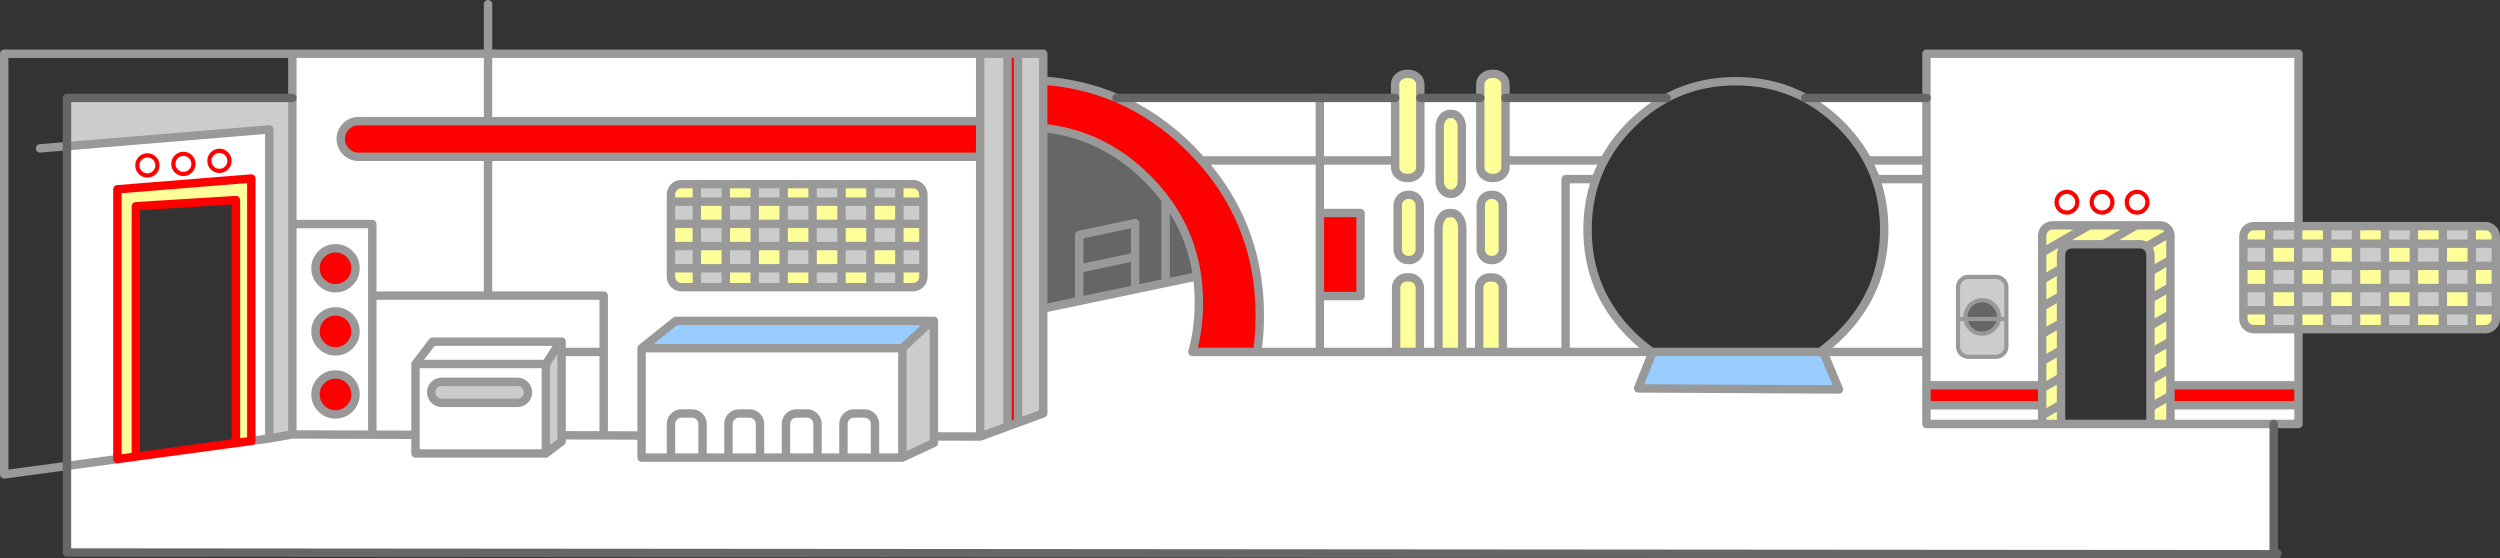
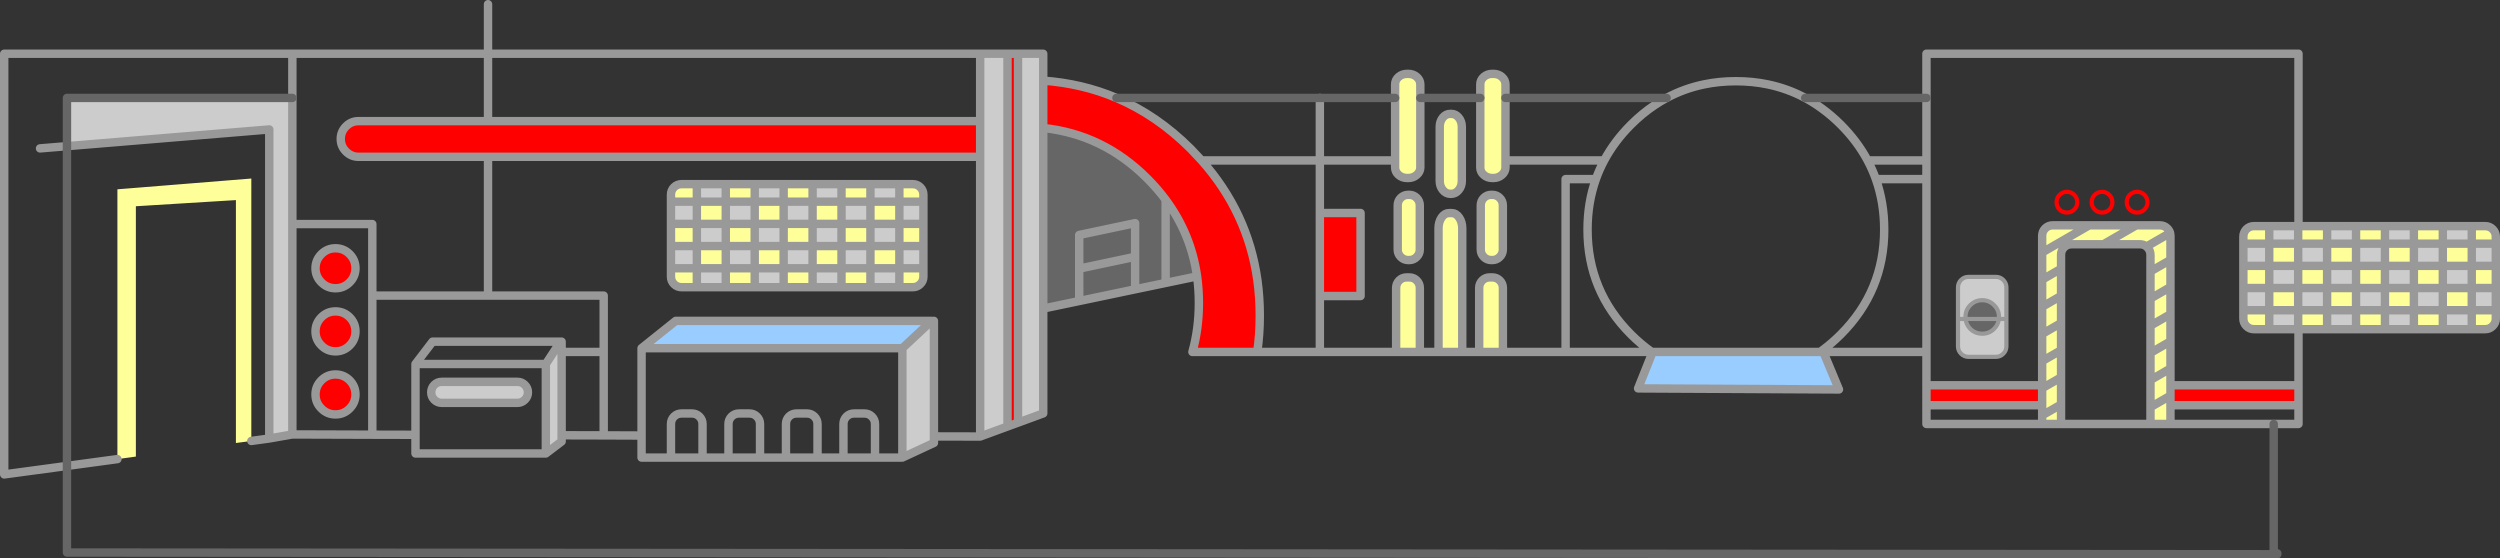
<svg xmlns="http://www.w3.org/2000/svg" height="530.85px" width="2376.4px">
  <rect width="100%" height="100%" fill="#333333" stroke="none" />
  <g transform="matrix(1.0, 0.0, 0.0, 1.0, 1485.2, 239.0)">
-     <path d="M99.0 -145.9 Q93.3 -142.85 87.85 -139.2 75.9 -131.25 65.15 -120.5 49.4 -104.75 39.65 -86.5 L-54.15 -86.5 39.65 -86.5 Q35.05 -77.9 31.8 -68.75 23.85 -46.4 23.85 -20.8 23.85 37.6 65.15 78.9 74.55 88.3 84.85 95.55 L85.75 95.55 71.9 130.2 262.85 131.2 248.0 95.55 346.0 95.55 346.0 127.2 346.0 95.55 248.0 95.55 244.9 95.55 246.85 94.15 247.25 93.85 Q256.25 87.2 264.55 78.9 305.85 37.6 305.85 -20.8 305.85 -46.4 297.9 -68.75 294.65 -77.9 290.05 -86.5 280.3 -104.75 264.55 -120.5 256.05 -129.0 246.85 -135.7 239.05 -141.45 230.75 -145.9 L346.0 -145.9 346.0 -187.95 699.65 -187.95 699.65 127.2 577.95 127.2 577.95 111.25 577.95 85.45 577.95 59.65 577.95 33.85 577.95 8.05 577.95 -14.8 577.6 -17.55 Q576.9 -20.0 575.0 -21.9 L567.95 -24.8 545.4 -24.8 500.7 -24.8 466.0 -24.8 458.9 -21.9 Q456.0 -18.95 456.0 -14.8 L456.0 1.0 456.0 26.85 456.0 52.65 456.0 78.45 456.0 104.25 456.0 127.2 346.0 127.2 346.0 146.2 346.0 164.0 456.0 164.0 346.0 164.0 346.0 146.2 456.0 146.2 456.0 155.85 456.0 164.0 473.95 164.0 558.95 164.0 577.95 164.0 577.95 146.2 699.65 146.2 699.65 164.0 676.1 164.0 676.1 285.1 677.8 286.0 679.5 286.95 681.2 287.85 679.5 287.85 -1421.55 286.2 -1421.55 203.9 -1373.6 197.4 -1421.55 203.9 -1421.55 -100.05 -1229.25 -115.95 -1229.25 177.8 -1207.3 173.95 -1131.3 174.2 -1090.25 174.3 -1090.25 192.05 -966.35 192.05 -1090.25 192.05 -1090.25 174.3 -1131.3 174.2 -1207.3 173.95 -1207.3 -26.0 -1207.3 -145.9 -1207.3 -187.9 -1021.3 -187.9 -553.5 -187.9 -553.5 -123.85 -1021.3 -123.85 -1021.3 -187.9 -1021.3 -123.85 -1144.35 -123.85 -1156.3 -118.9 Q-1151.35 -123.9 -1144.35 -123.85 -1151.35 -123.9 -1156.3 -118.9 -1161.3 -113.9 -1161.3 -106.9 -1161.3 -99.95 -1156.3 -94.95 -1151.35 -89.95 -1144.35 -89.95 L-1021.3 -89.95 -866.85 -89.95 -677.25 -89.95 -606.7 -89.95 -589.25 -89.95 -553.5 -89.95 -553.5 175.95 -527.5 166.4 -517.5 162.75 -493.55 153.95 -493.55 54.3 -459.35 47.15 -406.2 36.0 -377.2 29.95 -347.3 23.7 Q-345.6 36.0 -345.6 49.0 -345.6 73.55 -351.75 95.55 L-290.1 95.55 Q-287.7 78.75 -287.7 60.95 -287.7 43.55 -290.0 27.1 -299.0 -36.95 -343.0 -86.5 L-353.3 -97.45 Q-385.4 -129.5 -423.95 -145.9 L-230.6 -145.9 -159.05 -145.9 -159.05 -86.5 -159.05 -79.8 Q-159.05 -75.65 -155.75 -72.75 -152.4 -69.8 -147.65 -69.8 L-146.55 -69.8 Q-141.8 -69.8 -138.5 -72.75 -135.15 -75.65 -135.1 -79.8 L-135.1 -145.9 -78.1 -145.9 -78.1 -79.8 Q-78.1 -75.65 -74.8 -72.75 -71.45 -69.8 -66.7 -69.8 L-65.6 -69.8 Q-60.85 -69.8 -57.55 -72.75 -54.2 -75.65 -54.15 -79.8 L-54.15 -86.5 -54.15 -145.9 99.0 -145.9 M84.85 95.55 L3.0 95.55 3.0 -68.75 31.8 -68.75 3.0 -68.75 3.0 95.55 84.85 95.55 M290.05 -86.5 L346.0 -86.5 346.0 -68.75 297.9 -68.75 346.0 -68.75 346.0 -86.5 290.05 -86.5 M466.0 -24.8 Q461.85 -24.8 458.9 -21.9 461.85 -24.8 466.0 -24.8 M346.0 -145.9 L346.0 -86.5 346.0 -145.9 M567.95 -24.8 Q572.1 -24.8 575.0 -21.9 572.1 -24.8 567.95 -24.8 M247.25 93.85 L248.0 95.55 247.25 93.85 M677.8 286.0 L677.8 286.95 677.8 286.0 M676.1 285.1 L676.1 286.0 676.1 285.1 M679.5 286.95 L679.5 287.85 679.5 286.95 M346.0 -68.75 L346.0 95.55 346.0 -68.75 M577.95 164.0 L676.1 164.0 577.95 164.0 M-617.45 -63.95 Q-613.3 -63.95 -610.4 -61.05 -613.3 -63.95 -617.45 -63.95 L-630.3 -63.95 -657.8 -63.95 -685.3 -63.95 -712.8 -63.95 -740.3 -63.95 -767.8 -63.95 -795.3 -63.95 -822.8 -63.95 -837.4 -63.95 Q-841.55 -63.95 -844.5 -61.05 -841.55 -63.95 -837.4 -63.95 L-844.5 -61.05 Q-847.4 -58.1 -847.4 -53.95 L-847.4 -47.3 -847.4 -26.2 -847.4 -5.1 -847.4 16.0 -847.4 24.0 Q-847.4 28.15 -844.5 31.05 -841.55 34.0 -837.4 34.0 -841.55 34.0 -844.5 31.05 L-837.4 34.0 -822.8 34.0 -795.3 34.0 -767.8 34.0 -740.3 34.0 -712.8 34.0 -685.3 34.0 -657.8 34.0 -630.3 34.0 -617.45 34.0 Q-613.3 34.0 -610.4 31.05 -613.3 34.0 -617.45 34.0 L-610.4 31.05 Q-607.45 28.15 -607.45 24.0 L-607.45 16.0 -607.45 -5.1 -607.45 -26.2 -607.45 -47.3 -607.45 -53.95 Q-607.45 -58.1 -610.4 -61.05 L-617.45 -63.95 M-230.6 42.4 L-191.9 42.4 -191.9 -36.55 -230.6 -36.55 -230.6 -86.5 -159.05 -86.5 -230.6 -86.5 -230.6 -36.55 -230.6 42.4 -230.6 95.55 -158.1 95.55 -230.6 95.55 -230.6 42.4 M-135.55 95.55 L-135.55 34.7 Q-135.55 30.55 -138.5 27.6 -141.4 24.7 -145.55 24.7 L-148.1 24.7 Q-152.25 24.7 -155.2 27.6 -158.1 30.55 -158.1 34.7 L-158.1 95.55 -135.55 95.55 -117.8 95.55 -135.55 95.55 M-95.25 95.55 L-95.25 -21.9 Q-95.25 -27.95 -98.2 -32.25 -101.1 -36.5 -105.25 -36.45 L-107.8 -36.45 Q-111.95 -36.5 -114.9 -32.25 -117.8 -27.95 -117.8 -21.9 L-117.8 95.55 -95.25 95.55 -79.15 95.55 -95.25 95.55 M-56.6 95.55 L-56.6 34.7 Q-56.6 30.55 -59.55 27.6 -62.45 24.7 -66.6 24.7 L-69.15 24.7 Q-73.3 24.7 -76.25 27.6 -79.15 30.55 -79.15 34.7 L-79.15 95.55 -56.6 95.55 3.0 95.55 -56.6 95.55 M-343.0 -86.5 L-230.6 -86.5 -230.6 -145.9 -230.6 -86.5 -343.0 -86.5 M-116.65 -118.5 L-116.65 -67.0 Q-116.65 -61.95 -113.75 -58.4 -110.8 -54.8 -106.65 -54.75 L-105.65 -54.75 Q-101.5 -54.8 -98.6 -58.4 -95.65 -61.95 -95.65 -67.0 L-95.65 -118.5 Q-95.65 -123.6 -98.6 -127.2 -101.5 -130.8 -105.65 -130.75 L-106.65 -130.75 Q-110.8 -130.8 -113.75 -127.2 -116.65 -123.6 -116.65 -118.5 M-153.7 -50.9 Q-156.6 -47.95 -156.6 -43.8 L-156.6 -1.8 Q-156.6 2.35 -153.7 5.25 -150.75 8.2 -146.6 8.2 L-145.6 8.2 Q-141.45 8.2 -138.55 5.25 -135.6 2.35 -135.6 -1.8 L-135.6 -43.8 Q-135.6 -47.95 -138.55 -50.9 -141.45 -53.8 -145.6 -53.8 L-146.6 -53.8 Q-150.75 -53.8 -153.7 -50.9 M-74.75 -50.9 Q-77.65 -47.95 -77.65 -43.8 L-77.65 -1.8 Q-77.65 2.35 -74.75 5.25 -71.8 8.2 -67.65 8.2 L-66.65 8.2 Q-62.5 8.2 -59.6 5.25 -56.65 2.35 -56.65 -1.8 L-56.65 -43.8 Q-56.65 -47.95 -59.6 -50.9 -62.5 -53.8 -66.65 -53.8 L-67.65 -53.8 Q-71.8 -53.8 -74.75 -50.9 M-1021.3 -89.95 L-1021.3 42.0 -1131.3 42.0 -1131.3 -26.0 -1207.3 -26.0 -1131.3 -26.0 -1131.3 42.0 -1021.3 42.0 -1021.3 -89.95 M-683.45 195.95 L-683.45 164.05 Q-683.45 159.9 -680.55 156.95 -677.6 154.05 -673.45 154.05 L-663.45 154.05 Q-659.3 154.05 -656.4 156.95 -653.45 159.9 -653.45 164.05 L-653.45 195.95 -627.45 195.95 -653.45 195.95 -683.45 195.95 -708.1 195.95 -738.1 195.95 -762.75 195.95 -738.1 195.95 -708.1 195.95 -683.45 195.95 -653.45 195.95 -653.45 164.05 Q-653.45 159.9 -656.4 156.95 -659.3 154.05 -663.45 154.05 L-673.45 154.05 Q-677.6 154.05 -680.55 156.95 -683.45 159.9 -683.45 164.05 L-683.45 195.95 M-738.1 195.95 L-738.1 164.05 Q-738.1 159.9 -735.2 156.95 -732.25 154.05 -728.1 154.05 L-718.1 154.05 Q-713.95 154.05 -711.05 156.95 -708.1 159.9 -708.1 164.05 L-708.1 195.95 -708.1 164.05 Q-708.1 159.9 -711.05 156.95 -713.95 154.05 -718.1 154.05 L-728.1 154.05 Q-732.25 154.05 -735.2 156.95 -738.1 159.9 -738.1 164.05 L-738.1 195.95 M-782.75 154.05 L-772.75 154.05 Q-768.6 154.05 -765.7 156.95 -762.75 159.9 -762.75 164.05 L-762.75 195.95 -792.75 195.95 -792.75 164.05 Q-792.75 159.9 -789.85 156.95 -786.9 154.05 -782.75 154.05 -786.9 154.05 -789.85 156.95 -792.75 159.9 -792.75 164.05 L-792.75 195.95 -762.75 195.95 -762.75 164.05 Q-762.75 159.9 -765.7 156.95 -768.6 154.05 -772.75 154.05 L-782.75 154.05 M-599.6 66.0 L-842.85 66.0 -875.35 92.0 -875.35 175.0 -875.35 195.95 -847.4 195.95 -817.4 195.95 -792.75 195.95 -817.4 195.95 -847.4 195.95 -875.35 195.95 -875.35 175.0 -911.35 174.85 -951.35 174.75 -951.35 95.55 -951.35 85.75 -952.45 85.75 -966.35 107.0 -966.35 192.05 -951.35 180.65 -951.35 174.75 -911.35 174.85 -875.35 175.0 -875.35 92.0 -627.45 92.0 -627.45 195.95 -597.45 182.0 -597.45 175.85 -597.45 66.0 -599.6 66.0 M-553.5 175.95 L-597.45 175.85 -553.5 175.95 M-1021.3 42.0 L-911.35 42.0 -911.35 95.55 -951.35 95.55 -911.35 95.55 -911.35 42.0 -1021.3 42.0 M-911.35 174.85 L-911.35 95.55 -911.35 174.85 M-847.4 195.95 L-847.4 164.05 Q-847.4 159.9 -844.5 156.95 -841.55 154.05 -837.4 154.05 L-827.4 154.05 Q-823.25 154.05 -820.35 156.95 -817.4 159.9 -817.4 164.05 L-817.4 195.95 -817.4 164.05 Q-817.4 159.9 -820.35 156.95 -823.25 154.05 -827.4 154.05 L-837.4 154.05 Q-841.55 154.05 -844.5 156.95 -847.4 159.9 -847.4 164.05 L-847.4 195.95 M-1075.3 133.95 Q-1075.3 138.1 -1072.4 141.0 -1069.45 143.95 -1065.3 143.95 L-993.35 143.95 Q-989.2 143.95 -986.3 141.0 -983.35 138.1 -983.35 133.95 -983.35 129.8 -986.3 126.85 -989.2 123.95 -993.35 123.95 L-1065.3 123.95 Q-1069.45 123.95 -1072.4 126.85 -1075.3 129.8 -1075.3 133.95 M-1246.3 180.15 L-1229.25 177.8 -1246.3 180.15 -1246.3 -69.3 -1373.6 -59.05 -1373.6 197.4 -1356.05 195.0 -1260.95 182.1 -1246.3 180.15 M-1131.3 174.2 L-1131.3 42.0 -1131.3 174.2 M-952.45 85.75 L-1074.0 85.75 -1090.25 107.0 -1090.25 174.3 -1090.25 107.0 -1074.0 85.75 -952.45 85.75 M-1147.3 135.95 Q-1147.3 128.1 -1152.85 122.5 -1158.45 116.95 -1166.3 116.95 -1174.15 116.95 -1179.7 122.5 -1185.3 128.1 -1185.3 135.95 -1185.3 143.8 -1179.7 149.35 -1174.15 154.95 -1166.3 154.95 -1158.45 154.95 -1152.85 149.35 -1147.3 143.8 -1147.3 135.95 M-1179.7 62.55 Q-1185.3 68.15 -1185.3 76.0 -1185.3 83.85 -1179.7 89.4 -1174.15 95.0 -1166.3 95.0 -1158.45 95.0 -1152.85 89.4 -1147.3 83.85 -1147.3 76.0 -1147.3 68.15 -1152.85 62.55 -1158.45 57.0 -1166.3 57.0 -1174.15 57.0 -1179.7 62.55 M-1166.3 35.0 Q-1158.45 35.0 -1152.85 29.4 -1147.3 23.85 -1147.3 16.0 -1147.3 8.15 -1152.85 2.55 -1158.45 -3.0 -1166.3 -3.0 -1174.15 -3.0 -1179.7 2.55 -1185.3 8.15 -1185.3 16.0 -1185.3 23.85 -1179.7 29.4 -1174.15 35.0 -1166.3 35.0 M-966.35 107.0 L-1090.25 107.0 -966.35 107.0 M-290.1 95.55 L-230.6 95.55 -290.1 95.55" fill="#ffffff" fill-rule="evenodd" stroke="none" />
    <path d="M85.75 95.55 L244.9 95.55 248.0 95.55 262.85 131.2 71.9 130.2 85.75 95.55 M-875.35 92.0 L-842.85 66.0 -599.6 66.0 -627.45 92.0 -875.35 92.0" fill="#99ccff" fill-rule="evenodd" stroke="none" />
    <path d="M-517.5 -187.9 L-493.55 -187.9 -493.55 -162.35 -493.55 -117.35 -493.55 54.3 -493.55 153.95 -517.5 162.75 -517.5 -187.9 M-553.5 -187.9 L-527.5 -187.9 -527.5 166.4 -553.5 175.95 -553.5 -89.95 -553.5 -123.85 -553.5 -187.9 M-607.45 -47.3 L-607.45 -26.2 -630.3 -26.2 -630.3 -5.1 -607.45 -5.1 -607.45 16.0 -630.3 16.0 -630.3 -5.1 -657.8 -5.1 -657.8 -26.2 -630.3 -26.2 -630.3 -47.3 -607.45 -47.3 M-630.3 34.0 L-657.8 34.0 -657.8 16.0 -685.3 16.0 -685.3 -5.1 -712.8 -5.1 -712.8 -26.2 -685.3 -26.2 -685.3 -5.1 -657.8 -5.1 -657.8 16.0 -630.3 16.0 -630.3 34.0 M-685.3 34.0 L-712.8 34.0 -712.8 16.0 -685.3 16.0 -685.3 34.0 M-740.3 34.0 L-767.8 34.0 -767.8 16.0 -740.3 16.0 -740.3 34.0 M-795.3 34.0 L-822.8 34.0 -822.8 16.0 -847.4 16.0 -847.4 -5.1 -822.8 -5.1 -822.8 -26.2 -847.4 -26.2 -847.4 -47.3 -822.8 -47.3 -822.8 -26.2 -795.3 -26.2 -795.3 -47.3 -767.8 -47.3 -767.8 -26.2 -740.3 -26.2 -740.3 -5.1 -767.8 -5.1 -767.8 16.0 -795.3 16.0 -795.3 -5.1 -767.8 -5.1 -767.8 -26.2 -795.3 -26.2 -795.3 -5.1 -822.8 -5.1 -822.8 16.0 -795.3 16.0 -795.3 34.0 M-822.8 -63.95 L-795.3 -63.95 -795.3 -47.3 -822.8 -47.3 -822.8 -63.95 M-767.8 -63.95 L-740.3 -63.95 -740.3 -47.3 -767.8 -47.3 -767.8 -63.95 M-712.8 -63.95 L-685.3 -63.95 -685.3 -47.3 -657.8 -47.3 -657.8 -63.95 -630.3 -63.95 -630.3 -47.3 -657.8 -47.3 -657.8 -26.2 -685.3 -26.2 -685.3 -47.3 -712.8 -47.3 -712.8 -26.2 -740.3 -26.2 -740.3 -47.3 -712.8 -47.3 -712.8 -63.95 M-1207.3 -145.9 L-1207.3 -26.0 -1207.3 173.95 -1229.25 177.8 -1229.25 -115.95 -1421.55 -100.05 -1421.55 -145.9 -1207.3 -145.9 M-740.3 -5.1 L-712.8 -5.1 -712.8 16.0 -740.3 16.0 -740.3 -5.1 M-599.6 66.0 L-597.45 66.0 -597.45 175.85 -597.45 182.0 -627.45 195.95 -627.45 92.0 -599.6 66.0 M-951.35 85.75 L-951.35 95.55 -951.35 174.75 -951.35 180.65 -966.35 192.05 -966.35 107.0 -952.45 85.75 -951.35 85.75 M-1075.3 133.95 Q-1075.3 129.8 -1072.4 126.85 -1069.45 123.95 -1065.3 123.95 L-993.35 123.95 Q-989.2 123.95 -986.3 126.85 -983.35 129.8 -983.35 133.95 -983.35 138.1 -986.3 141.0 -989.2 143.95 -993.35 143.95 L-1065.3 143.95 Q-1069.45 143.95 -1072.4 141.0 -1075.3 138.1 -1075.3 133.95" fill="#cccccc" fill-rule="evenodd" stroke="none" />
    <path d="M699.65 127.2 L699.65 146.2 577.95 146.2 577.95 137.05 577.95 127.2 699.65 127.2 M346.0 146.2 L346.0 127.2 456.0 127.2 456.0 130.05 456.0 146.2 346.0 146.2 M-493.55 -162.35 Q-456.45 -159.7 -423.95 -145.9 -385.4 -129.5 -353.3 -97.45 L-343.0 -86.5 Q-299.0 -36.95 -290.0 27.1 -287.7 43.55 -287.7 60.95 -287.7 78.75 -290.1 95.55 L-351.75 95.55 Q-345.6 73.55 -345.6 49.0 -345.6 36.0 -347.3 23.7 -353.0 -16.6 -377.2 -49.2 -384.95 -59.65 -394.65 -69.35 -436.65 -111.35 -493.55 -117.35 L-493.55 -162.35 M-527.5 -187.9 L-517.5 -187.9 -517.5 162.75 -527.5 166.4 -527.5 -187.9 M-1021.3 -123.85 L-553.5 -123.85 -553.5 -89.95 -589.25 -89.95 -606.7 -89.95 -677.25 -89.95 -866.85 -89.95 -1021.3 -89.95 -1144.35 -89.95 Q-1151.35 -89.95 -1156.3 -94.95 -1161.3 -99.95 -1161.3 -106.9 -1161.3 -113.9 -1156.3 -118.9 L-1144.35 -123.85 -1021.3 -123.85 M-230.6 -36.55 L-191.9 -36.55 -191.9 42.4 -230.6 42.4 -230.6 -36.55 M-1166.3 35.0 Q-1174.15 35.0 -1179.7 29.4 -1185.3 23.85 -1185.3 16.0 -1185.3 8.15 -1179.7 2.55 -1174.15 -3.0 -1166.3 -3.0 -1158.45 -3.0 -1152.85 2.55 -1147.3 8.15 -1147.3 16.0 -1147.3 23.85 -1152.85 29.4 -1158.45 35.0 -1166.3 35.0 M-1179.7 62.55 Q-1174.15 57.0 -1166.3 57.0 -1158.45 57.0 -1152.85 62.55 -1147.3 68.15 -1147.3 76.0 -1147.3 83.85 -1152.85 89.4 -1158.45 95.0 -1166.3 95.0 -1174.15 95.0 -1179.7 89.4 -1185.3 83.85 -1185.3 76.0 -1185.3 68.15 -1179.7 62.55 M-1147.3 135.95 Q-1147.3 143.8 -1152.85 149.35 -1158.45 154.95 -1166.3 154.95 -1174.15 154.95 -1179.7 149.35 -1185.3 143.8 -1185.3 135.95 -1185.3 128.1 -1179.7 122.5 -1174.15 116.95 -1166.3 116.95 -1158.45 116.95 -1152.85 122.5 -1147.3 128.1 -1147.3 135.95" fill="#ff0000" fill-rule="evenodd" stroke="none" />
    <path d="M-54.15 -145.9 L-54.15 -86.5 -54.15 -79.8 Q-54.2 -75.65 -57.55 -72.75 -60.85 -69.8 -65.6 -69.8 L-66.7 -69.8 Q-71.45 -69.8 -74.8 -72.75 -78.1 -75.65 -78.1 -79.8 L-78.1 -145.9 -78.1 -158.8 Q-78.1 -162.95 -74.8 -165.9 -71.45 -168.8 -66.7 -168.8 L-65.6 -168.8 Q-60.85 -168.8 -57.55 -165.9 -54.2 -162.95 -54.15 -158.8 L-54.15 -145.9 M456.0 1.0 L456.0 -14.8 Q456.0 -18.95 458.9 -21.9 L466.0 -24.8 500.7 -24.8 456.0 1.0 500.7 -24.8 545.4 -24.8 514.25 -6.8 483.95 -6.8 Q479.8 -6.8 476.85 -3.9 473.95 -0.95 473.95 3.2 L473.95 16.45 473.95 42.25 473.95 68.05 473.95 93.9 473.95 119.7 473.95 145.5 473.95 164.0 456.0 164.0 456.0 155.85 473.95 145.5 456.0 155.85 456.0 146.2 456.0 130.05 456.0 127.2 456.0 104.25 456.0 78.45 456.0 52.65 456.0 26.85 456.0 1.0 M558.95 164.0 L558.95 148.05 558.95 122.25 558.95 96.45 558.95 70.6 558.95 44.8 558.95 19.0 558.95 3.2 Q558.95 -0.95 556.0 -3.9 L555.2 -4.65 Q552.55 -6.8 548.95 -6.8 L514.25 -6.8 545.4 -24.8 567.95 -24.8 575.0 -21.9 Q576.9 -20.0 577.6 -17.55 L577.95 -14.8 577.95 8.05 577.95 33.85 577.95 59.65 577.95 85.45 558.95 96.45 577.95 85.45 577.95 111.25 577.95 127.2 577.95 137.05 577.95 146.2 577.95 164.0 558.95 164.0 M558.95 148.05 L577.95 137.05 558.95 148.05 M555.2 -4.65 L577.6 -17.55 555.2 -4.65 M558.95 19.0 L577.95 8.05 558.95 19.0 M558.95 70.6 L577.95 59.65 558.95 70.6 M558.95 44.8 L577.95 33.85 558.95 44.8 M558.95 122.25 L577.95 111.25 558.95 122.25 M473.95 16.45 L456.0 26.85 473.95 16.45 M473.95 68.05 L456.0 78.45 473.95 68.05 M473.95 42.25 L456.0 52.65 473.95 42.25 M473.95 119.7 L456.0 130.05 473.95 119.7 M473.95 93.9 L456.0 104.25 473.95 93.9 M-159.05 -145.9 L-159.05 -158.8 Q-159.05 -162.95 -155.75 -165.9 -152.4 -168.8 -147.65 -168.8 L-146.55 -168.8 Q-141.8 -168.8 -138.5 -165.9 -135.15 -162.95 -135.1 -158.8 L-135.1 -145.9 -135.1 -79.8 Q-135.15 -75.65 -138.5 -72.75 -141.8 -69.8 -146.55 -69.8 L-147.65 -69.8 Q-152.4 -69.8 -155.75 -72.75 -159.05 -75.65 -159.05 -79.8 L-159.05 -86.5 -159.05 -145.9 M-617.45 -63.95 L-610.4 -61.05 Q-607.45 -58.1 -607.45 -53.95 L-607.45 -47.3 -630.3 -47.3 -630.3 -26.2 -657.8 -26.2 -657.8 -5.1 -630.3 -5.1 -630.3 16.0 -607.45 16.0 -607.45 24.0 Q-607.45 28.15 -610.4 31.05 L-617.45 34.0 -630.3 34.0 -630.3 16.0 -657.8 16.0 -657.8 -5.1 -685.3 -5.1 -685.3 -26.2 -657.8 -26.2 -657.8 -47.3 -630.3 -47.3 -630.3 -63.95 -617.45 -63.95 M-607.45 -26.2 L-607.45 -5.1 -630.3 -5.1 -630.3 -26.2 -607.45 -26.2 M-657.8 34.0 L-685.3 34.0 -685.3 16.0 -657.8 16.0 -657.8 34.0 M-712.8 34.0 L-740.3 34.0 -740.3 16.0 -767.8 16.0 -767.8 34.0 -795.3 34.0 -795.3 16.0 -822.8 16.0 -822.8 -5.1 -795.3 -5.1 -795.3 -26.2 -767.8 -26.2 -767.8 -5.1 -795.3 -5.1 -795.3 16.0 -767.8 16.0 -767.8 -5.1 -740.3 -5.1 -740.3 -26.2 -767.8 -26.2 -767.8 -47.3 -795.3 -47.3 -795.3 -26.2 -822.8 -26.2 -822.8 -5.1 -847.4 -5.1 -847.4 -26.2 -822.8 -26.2 -822.8 -47.3 -847.4 -47.3 -847.4 -53.95 -837.4 -63.95 -822.8 -63.95 -822.8 -47.3 -795.3 -47.3 -795.3 -63.95 -767.8 -63.95 -767.8 -47.3 -740.3 -47.3 -740.3 -26.2 -712.8 -26.2 -712.8 -47.3 -685.3 -47.3 -685.3 -26.2 -712.8 -26.2 -712.8 -5.1 -685.3 -5.1 -685.3 16.0 -712.8 16.0 -712.8 34.0 M-822.8 34.0 L-837.4 34.0 -844.5 31.05 Q-847.4 28.15 -847.4 24.0 L-847.4 16.0 -822.8 16.0 -822.8 34.0 M-740.3 -63.95 L-712.8 -63.95 -712.8 -47.3 -740.3 -47.3 -740.3 -63.95 M-685.3 -63.95 L-657.8 -63.95 -657.8 -47.3 -685.3 -47.3 -685.3 -63.95 M-158.1 95.55 L-158.1 34.7 Q-158.1 30.55 -155.2 27.6 -152.25 24.7 -148.1 24.7 L-145.55 24.7 Q-141.4 24.7 -138.5 27.6 -135.55 30.55 -135.55 34.7 L-135.55 95.55 -158.1 95.55 M-117.8 95.55 L-117.8 -21.9 Q-117.8 -27.95 -114.9 -32.25 -111.95 -36.5 -107.8 -36.45 L-105.25 -36.45 Q-101.1 -36.5 -98.2 -32.25 -95.25 -27.95 -95.25 -21.9 L-95.25 95.55 -117.8 95.55 M-79.15 95.55 L-79.15 34.7 Q-79.15 30.55 -76.25 27.6 -73.3 24.7 -69.15 24.7 L-66.6 24.7 Q-62.45 24.7 -59.55 27.6 -56.6 30.55 -56.6 34.7 L-56.6 95.55 -79.15 95.55 M-74.75 -50.9 Q-71.8 -53.8 -67.65 -53.8 L-66.65 -53.8 Q-62.5 -53.8 -59.6 -50.9 -56.65 -47.95 -56.65 -43.8 L-56.65 -1.8 Q-56.65 2.35 -59.6 5.25 -62.5 8.2 -66.65 8.2 L-67.65 8.2 Q-71.8 8.2 -74.75 5.25 -77.65 2.35 -77.65 -1.8 L-77.65 -43.8 Q-77.65 -47.95 -74.75 -50.9 M-153.7 -50.9 Q-150.75 -53.8 -146.6 -53.8 L-145.6 -53.8 Q-141.45 -53.8 -138.55 -50.9 -135.6 -47.95 -135.6 -43.8 L-135.6 -1.8 Q-135.6 2.35 -138.55 5.25 -141.45 8.2 -145.6 8.2 L-146.6 8.2 Q-150.75 8.2 -153.7 5.25 -156.6 2.35 -156.6 -1.8 L-156.6 -43.8 Q-156.6 -47.95 -153.7 -50.9 M-116.65 -118.5 Q-116.65 -123.6 -113.75 -127.2 -110.8 -130.8 -106.65 -130.75 L-105.65 -130.75 Q-101.5 -130.8 -98.6 -127.2 -95.65 -123.6 -95.65 -118.5 L-95.65 -67.0 Q-95.65 -61.95 -98.6 -58.4 -101.5 -54.8 -105.65 -54.75 L-106.65 -54.75 Q-110.8 -54.8 -113.75 -58.4 -116.65 -61.95 -116.65 -67.0 L-116.65 -118.5 M-740.3 -5.1 L-740.3 16.0 -712.8 16.0 -712.8 -5.1 -740.3 -5.1 M-1246.3 180.15 L-1260.95 182.1 -1260.95 -48.8 -1356.05 -42.95 -1356.05 195.0 -1373.6 197.4 -1373.6 -59.05 -1246.3 -69.3 -1246.3 180.15" fill="#ffff99" fill-rule="evenodd" stroke="none" />
    <path d="M-493.55 54.3 L-493.55 -117.35 Q-436.65 -111.35 -394.65 -69.35 -384.95 -59.65 -377.2 -49.2 L-377.2 29.95 -377.2 -49.2 Q-353.0 -16.6 -347.3 23.7 L-377.2 29.95 -406.2 36.0 -406.2 5.1 -406.2 -26.9 -459.35 -15.65 -459.35 16.35 -459.35 47.15 -459.35 16.35 -459.35 -15.65 -406.2 -26.9 -406.2 5.1 -406.2 36.0 -459.35 47.15 -493.55 54.3 M-406.2 5.1 L-459.35 16.35 -406.2 5.1" fill="#666666" fill-rule="evenodd" stroke="none" />
    <path d="M-847.4 -53.95 Q-847.4 -58.1 -844.5 -61.05 L-837.4 -63.95 -847.4 -53.95" fill="#669999" fill-rule="evenodd" stroke="none" />
    <path d="M39.65 -86.5 Q49.4 -104.75 65.15 -120.5 75.9 -131.25 87.85 -139.2 93.3 -142.85 99.0 -145.9 115.75 -154.9 134.65 -158.8 149.1 -161.8 164.85 -161.8 180.6 -161.8 195.1 -158.8 213.95 -154.9 230.75 -145.9 239.05 -141.45 246.85 -135.7 256.05 -129.0 264.55 -120.5 280.3 -104.75 290.05 -86.5 294.65 -77.9 297.9 -68.75 L346.0 -68.75 346.0 -86.5 290.05 -86.5 M-54.15 -145.9 L-54.15 -86.5 39.65 -86.5 Q35.05 -77.9 31.8 -68.75 23.85 -46.4 23.85 -20.8 23.85 37.6 65.15 78.9 74.55 88.3 84.85 95.55 L85.75 95.55 244.9 95.55 246.85 94.15 247.25 93.85 Q256.25 87.2 264.55 78.9 305.85 37.6 305.85 -20.8 305.85 -46.4 297.9 -68.75 M31.8 -68.75 L3.0 -68.75 3.0 95.55 84.85 95.55 M346.0 -145.9 L346.0 -187.95 699.65 -187.95 699.65 127.2 699.65 146.2 699.65 164.0 676.1 164.0 577.95 164.0 577.95 146.2 577.95 137.05 558.95 148.05 558.95 122.25 558.95 96.45 558.95 70.6 558.95 44.8 558.95 19.0 558.95 3.2 Q558.95 -0.95 556.0 -3.9 L555.2 -4.65 Q552.55 -6.8 548.95 -6.8 L514.25 -6.8 483.95 -6.8 Q479.8 -6.8 476.85 -3.9 473.95 -0.95 473.95 3.2 L473.95 16.45 473.95 42.25 473.95 68.05 473.95 93.9 473.95 119.7 473.95 145.5 473.95 164.0 558.95 164.0 577.95 164.0 M-1421.55 203.9 L-1481.2 211.95 -1481.2 -187.9 -1207.3 -187.9 -1021.3 -187.9 -1021.3 -235.0 M458.9 -21.9 Q456.0 -18.95 456.0 -14.8 L456.0 1.0 500.7 -24.8 466.0 -24.8 Q461.85 -24.8 458.9 -21.9 M558.95 164.0 L558.95 148.05 M346.0 -86.5 L346.0 -145.9 M545.4 -24.8 L500.7 -24.8 M545.4 -24.8 L514.25 -6.8 M577.6 -17.55 Q576.9 -20.0 575.0 -21.9 572.1 -24.8 567.95 -24.8 L545.4 -24.8 M577.95 8.05 L577.95 -14.8 577.6 -17.55 555.2 -4.65 M577.95 33.85 L577.95 8.05 558.95 19.0 M577.95 85.45 L577.95 59.65 558.95 70.6 M577.95 59.65 L577.95 33.85 558.95 44.8 M577.95 127.2 L577.95 111.25 558.95 122.25 M577.95 137.05 L577.95 127.2 699.65 127.2 M577.95 85.45 L558.95 96.45 M577.95 111.25 L577.95 85.45 M456.0 1.0 L456.0 26.85 473.95 16.45 M456.0 52.65 L456.0 78.45 473.95 68.05 M456.0 26.85 L456.0 52.65 473.95 42.25 M346.0 146.2 L346.0 127.2 346.0 95.55 248.0 95.55 262.85 131.2 71.9 130.2 85.75 95.55 M456.0 164.0 L346.0 164.0 346.0 146.2 456.0 146.2 456.0 130.05 456.0 127.2 346.0 127.2 M456.0 104.25 L456.0 127.2 M456.0 130.05 L473.95 119.7 M456.0 155.85 L456.0 164.0 473.95 164.0 M456.0 155.85 L473.95 145.5 M456.0 146.2 L456.0 155.85 M456.0 78.45 L456.0 104.25 473.95 93.9 M244.9 95.55 L248.0 95.55 247.25 93.85 M699.65 146.2 L577.95 146.2 M346.0 95.55 L346.0 -68.75 M-517.5 -187.9 L-493.55 -187.9 -493.55 -162.35 Q-456.45 -159.7 -423.95 -145.9 -385.4 -129.5 -353.3 -97.45 L-343.0 -86.5 Q-299.0 -36.95 -290.0 27.1 -287.7 43.55 -287.7 60.95 -287.7 78.75 -290.1 95.55 L-351.75 95.55 Q-345.6 73.55 -345.6 49.0 -345.6 36.0 -347.3 23.7 L-377.2 29.95 -377.2 -49.2 Q-384.95 -59.65 -394.65 -69.35 -436.65 -111.35 -493.55 -117.35 L-493.55 -162.35 M-159.05 -145.9 L-159.05 -158.8 Q-159.05 -162.95 -155.75 -165.9 -152.4 -168.8 -147.65 -168.8 L-146.55 -168.8 Q-141.8 -168.8 -138.5 -165.9 -135.15 -162.95 -135.1 -158.8 L-135.1 -145.9 -135.1 -79.8 Q-135.15 -75.65 -138.5 -72.75 -141.8 -69.8 -146.55 -69.8 L-147.65 -69.8 Q-152.4 -69.8 -155.75 -72.75 -159.05 -75.65 -159.05 -79.8 L-159.05 -86.5 -230.6 -86.5 -230.6 -36.55 -230.6 42.4 -230.6 95.55 -158.1 95.55 -158.1 34.7 Q-158.1 30.55 -155.2 27.6 -152.25 24.7 -148.1 24.7 L-145.55 24.7 Q-141.4 24.7 -138.5 27.6 -135.55 30.55 -135.55 34.7 L-135.55 95.55 -117.8 95.55 -117.8 -21.9 Q-117.8 -27.95 -114.9 -32.25 -111.95 -36.5 -107.8 -36.45 L-105.25 -36.45 Q-101.1 -36.5 -98.2 -32.25 -95.25 -27.95 -95.25 -21.9 L-95.25 95.55 -79.15 95.55 -79.15 34.7 Q-79.15 30.55 -76.25 27.6 -73.3 24.7 -69.15 24.7 L-66.6 24.7 Q-62.45 24.7 -59.55 27.6 -56.6 30.55 -56.6 34.7 L-56.6 95.55 3.0 95.55 M-78.1 -145.9 L-78.1 -158.8 Q-78.1 -162.95 -74.8 -165.9 -71.45 -168.8 -66.7 -168.8 L-65.6 -168.8 Q-60.85 -168.8 -57.55 -165.9 -54.2 -162.95 -54.15 -158.8 L-54.15 -145.9 M-553.5 -187.9 L-527.5 -187.9 -517.5 -187.9 -517.5 162.75 -493.55 153.95 -493.55 54.3 -493.55 -117.35 M-553.5 -123.85 L-553.5 -187.9 -1021.3 -187.9 -1021.3 -123.85 -553.5 -123.85 -553.5 -89.95 -553.5 175.95 -527.5 166.4 -527.5 -187.9 M-1156.3 -118.9 Q-1161.3 -113.9 -1161.3 -106.9 -1161.3 -99.95 -1156.3 -94.95 -1151.35 -89.95 -1144.35 -89.95 L-1021.3 -89.95 -866.85 -89.95 -677.25 -89.95 -606.7 -89.95 -589.25 -89.95 -553.5 -89.95 M-610.4 -61.05 Q-613.3 -63.95 -617.45 -63.95 L-630.3 -63.95 -630.3 -47.3 -657.8 -47.3 -657.8 -26.2 -685.3 -26.2 -685.3 -5.1 -657.8 -5.1 -657.8 16.0 -630.3 16.0 -630.3 34.0 -657.8 34.0 -685.3 34.0 -712.8 34.0 -740.3 34.0 -767.8 34.0 -795.3 34.0 -822.8 34.0 -837.4 34.0 Q-841.55 34.0 -844.5 31.05 -847.4 28.15 -847.4 24.0 L-847.4 16.0 -847.4 -5.1 -847.4 -26.2 -847.4 -47.3 -847.4 -53.95 Q-847.4 -58.1 -844.5 -61.05 -841.55 -63.95 -837.4 -63.95 L-822.8 -63.95 -795.3 -63.95 -767.8 -63.95 -740.3 -63.95 -712.8 -63.95 -685.3 -63.95 -657.8 -63.95 -630.3 -63.95 M-610.4 -61.05 Q-607.45 -58.1 -607.45 -53.95 L-607.45 -47.3 -607.45 -26.2 -607.45 -5.1 -607.45 16.0 -607.45 24.0 Q-607.45 28.15 -610.4 31.05 -613.3 34.0 -617.45 34.0 L-630.3 34.0 M-607.45 -26.2 L-630.3 -26.2 -630.3 -5.1 -607.45 -5.1 M-607.45 -47.3 L-630.3 -47.3 -630.3 -26.2 -657.8 -26.2 -657.8 -5.1 -630.3 -5.1 -630.3 16.0 -607.45 16.0 M-459.35 47.15 L-459.35 16.35 -459.35 -15.65 -406.2 -26.9 -406.2 5.1 -406.2 36.0 -377.2 29.95 M-230.6 -36.55 L-191.9 -36.55 -191.9 42.4 -230.6 42.4 M-230.6 -145.9 L-230.6 -86.5 -343.0 -86.5 M-116.65 -118.5 L-116.65 -67.0 Q-116.65 -61.95 -113.75 -58.4 -110.8 -54.8 -106.65 -54.75 L-105.65 -54.75 Q-101.5 -54.8 -98.6 -58.4 -95.65 -61.95 -95.65 -67.0 L-95.65 -118.5 Q-95.65 -123.6 -98.6 -127.2 -101.5 -130.8 -105.65 -130.75 L-106.65 -130.75 Q-110.8 -130.8 -113.75 -127.2 -116.65 -123.6 -116.65 -118.5 M-159.05 -145.9 L-159.05 -86.5 M-153.7 -50.9 Q-156.6 -47.95 -156.6 -43.8 L-156.6 -1.8 Q-156.6 2.35 -153.7 5.25 -150.75 8.2 -146.6 8.2 L-145.6 8.2 Q-141.45 8.2 -138.55 5.25 -135.6 2.35 -135.6 -1.8 L-135.6 -43.8 Q-135.6 -47.95 -138.55 -50.9 -141.45 -53.8 -145.6 -53.8 L-146.6 -53.8 Q-150.75 -53.8 -153.7 -50.9 M-78.1 -145.9 L-78.1 -79.8 Q-78.1 -75.65 -74.8 -72.75 -71.45 -69.8 -66.7 -69.8 L-65.6 -69.8 Q-60.85 -69.8 -57.55 -72.75 -54.2 -75.65 -54.15 -79.8 L-54.15 -86.5 M-74.75 -50.9 Q-77.65 -47.95 -77.65 -43.8 L-77.65 -1.8 Q-77.65 2.35 -74.75 5.25 -71.8 8.2 -67.65 8.2 L-66.65 8.2 Q-62.5 8.2 -59.6 5.25 -56.65 2.35 -56.65 -1.8 L-56.65 -43.8 Q-56.65 -47.95 -59.6 -50.9 -62.5 -53.8 -66.65 -53.8 L-67.65 -53.8 Q-71.8 -53.8 -74.75 -50.9 M-1144.35 -123.85 Q-1151.35 -123.9 -1156.3 -118.9 M-1207.3 -145.9 L-1207.3 -187.9 M-1207.3 -145.9 L-1207.3 -26.0 -1131.3 -26.0 -1131.3 42.0 -1021.3 42.0 -1021.3 -89.95 M-1021.3 -123.85 L-1144.35 -123.85 M-847.4 -5.1 L-822.8 -5.1 -822.8 -26.2 -847.4 -26.2 M-822.8 -26.2 L-822.8 -47.3 -847.4 -47.3 M-822.8 -47.3 L-822.8 -63.95 M-795.3 -5.1 L-767.8 -5.1 -767.8 -26.2 -795.3 -26.2 -795.3 -5.1 -795.3 16.0 -767.8 16.0 -767.8 -5.1 -740.3 -5.1 -740.3 -26.2 -767.8 -26.2 -767.8 -47.3 -795.3 -47.3 -795.3 -26.2 -822.8 -26.2 M-740.3 -26.2 L-740.3 -47.3 -767.8 -47.3 -767.8 -63.95 M-795.3 -63.95 L-795.3 -47.3 -822.8 -47.3 M-740.3 -47.3 L-740.3 -63.95 M-685.3 -26.2 L-712.8 -26.2 -712.8 -5.1 -685.3 -5.1 -685.3 16.0 -657.8 16.0 -657.8 34.0 M-685.3 -26.2 L-685.3 -47.3 -712.8 -47.3 -712.8 -26.2 -740.3 -26.2 M-685.3 -63.95 L-685.3 -47.3 -657.8 -47.3 -657.8 -63.95 M-712.8 -63.95 L-712.8 -47.3 -740.3 -47.3 M-740.3 -5.1 L-740.3 16.0 -712.8 16.0 -712.8 -5.1 -740.3 -5.1 M-795.3 -5.1 L-822.8 -5.1 -822.8 16.0 -795.3 16.0 -795.3 34.0 M-685.3 16.0 L-685.3 34.0 M-685.3 16.0 L-712.8 16.0 -712.8 34.0 M-740.3 34.0 L-740.3 16.0 -767.8 16.0 -767.8 34.0 M-782.75 154.05 Q-786.9 154.05 -789.85 156.95 -792.75 159.9 -792.75 164.05 L-792.75 195.95 -762.75 195.95 -762.75 164.05 Q-762.75 159.9 -765.7 156.95 -768.6 154.05 -772.75 154.05 L-782.75 154.05 M-627.45 195.95 L-653.45 195.95 -683.45 195.95 -708.1 195.95 -738.1 195.95 -762.75 195.95 M-708.1 195.95 L-708.1 164.05 Q-708.1 159.9 -711.05 156.95 -713.95 154.05 -718.1 154.05 L-728.1 154.05 Q-732.25 154.05 -735.2 156.95 -738.1 159.9 -738.1 164.05 L-738.1 195.95 M-653.45 195.95 L-653.45 164.05 Q-653.45 159.9 -656.4 156.95 -659.3 154.05 -663.45 154.05 L-673.45 154.05 Q-677.6 154.05 -680.55 156.95 -683.45 159.9 -683.45 164.05 L-683.45 195.95 M-822.8 34.0 L-822.8 16.0 -847.4 16.0 M-875.35 92.0 L-842.85 66.0 -599.6 66.0 -627.45 92.0 -627.45 195.95 -597.45 182.0 -597.45 175.85 -553.5 175.95 M-597.45 66.0 L-597.45 175.85 M-951.35 85.75 L-951.35 95.55 -911.35 95.55 -911.35 42.0 -1021.3 42.0 M-951.35 85.75 L-952.45 85.75 -966.35 107.0 -966.35 192.05 -951.35 180.65 -951.35 174.75 -951.35 95.55 M-792.75 195.95 L-817.4 195.95 -847.4 195.95 -875.35 195.95 -875.35 175.0 -911.35 174.85 -951.35 174.75 M-817.4 195.95 L-817.4 164.05 Q-817.4 159.9 -820.35 156.95 -823.25 154.05 -827.4 154.05 L-837.4 154.05 Q-841.55 154.05 -844.5 156.95 -847.4 159.9 -847.4 164.05 L-847.4 195.95 M-911.35 95.55 L-911.35 174.85 M-875.35 175.0 L-875.35 92.0 -627.45 92.0 M-1075.3 133.95 Q-1075.3 138.1 -1072.4 141.0 -1069.45 143.95 -1065.3 143.95 L-993.35 143.95 Q-989.2 143.95 -986.3 141.0 -983.35 138.1 -983.35 133.95 -983.35 129.8 -986.3 126.85 -989.2 123.95 -993.35 123.95 L-1065.3 123.95 Q-1069.45 123.95 -1072.4 126.85 -1075.3 129.8 -1075.3 133.95 M-966.35 192.05 L-1090.25 192.05 -1090.25 174.3 -1131.3 174.2 -1207.3 173.95 -1229.25 177.8 -1246.3 180.15 M-1373.6 197.4 L-1421.55 203.9 M-1421.55 -100.05 L-1447.15 -97.95 M-1090.25 174.3 L-1090.25 107.0 -1074.0 85.75 -952.45 85.75 M-1131.3 42.0 L-1131.3 174.2 M-1166.3 35.0 Q-1174.15 35.0 -1179.7 29.4 -1185.3 23.85 -1185.3 16.0 -1185.3 8.15 -1179.7 2.55 -1174.15 -3.0 -1166.3 -3.0 -1158.45 -3.0 -1152.85 2.55 -1147.3 8.15 -1147.3 16.0 -1147.3 23.85 -1152.85 29.4 -1158.45 35.0 -1166.3 35.0 M-1179.7 62.55 Q-1174.15 57.0 -1166.3 57.0 -1158.45 57.0 -1152.85 62.55 -1147.3 68.15 -1147.3 76.0 -1147.3 83.85 -1152.85 89.4 -1158.45 95.0 -1166.3 95.0 -1174.15 95.0 -1179.7 89.4 -1185.3 83.85 -1185.3 76.0 -1185.3 68.15 -1179.7 62.55 M-1147.3 135.95 Q-1147.3 143.8 -1152.85 149.35 -1158.45 154.95 -1166.3 154.95 -1174.15 154.95 -1179.7 149.35 -1185.3 143.8 -1185.3 135.95 -1185.3 128.1 -1179.7 122.5 -1174.15 116.95 -1166.3 116.95 -1158.45 116.95 -1152.85 122.5 -1147.3 128.1 -1147.3 135.95 M-1090.25 107.0 L-966.35 107.0 M-56.6 95.55 L-79.15 95.55 M-135.55 95.55 L-158.1 95.55 M-95.25 95.55 L-117.8 95.55 M-230.6 95.55 L-290.1 95.55 M-459.35 16.35 L-406.2 5.1 M-406.2 36.0 L-459.35 47.15 -493.55 54.3 M-517.5 162.75 L-527.5 166.4 M-1421.55 -100.05 L-1229.25 -115.95 -1229.25 177.8 M-1207.3 173.95 L-1207.3 -26.0 M-377.2 -49.2 Q-353.0 -16.6 -347.3 23.7" fill="none" stroke="#999999" stroke-linecap="round" stroke-linejoin="round" stroke-width="8.0" />
    <path d="M99.0 -145.9 L-54.15 -145.9 M676.1 164.0 L676.1 285.1 676.1 286.0 M679.5 287.85 L-1421.55 286.2 -1421.55 203.9 -1421.55 -100.05 -1421.55 -145.9 -1207.3 -145.9 M346.0 -145.9 L230.75 -145.9 M679.5 287.85 L679.5 286.95 M677.8 286.95 L677.8 286.0 M-423.95 -145.9 L-230.6 -145.9 -159.05 -145.9 M-135.1 -145.9 L-78.1 -145.9" fill="none" stroke="#666666" stroke-linecap="round" stroke-linejoin="round" stroke-width="8.0" />
-     <path d="M-1246.3 180.15 L-1260.95 182.1 -1356.05 195.0 -1373.6 197.4 -1373.6 -59.05 -1246.3 -69.3 -1246.3 180.15 M-1356.05 195.0 L-1356.05 -42.95 -1260.95 -48.8 -1260.95 182.1" fill="none" stroke="#ff0000" stroke-linecap="round" stroke-linejoin="round" stroke-width="8.0" />
-     <path d="M-1269.85 -92.85 Q-1267.05 -90.05 -1267.05 -86.1 -1267.05 -82.15 -1269.85 -79.35 -1272.65 -76.55 -1276.6 -76.55 -1280.55 -76.55 -1283.35 -79.35 -1286.15 -82.15 -1286.15 -86.1 -1286.15 -90.05 -1283.35 -92.85 -1280.55 -95.65 -1276.6 -95.65 -1272.65 -95.65 -1269.85 -92.85 M-1301.3 -83.2 Q-1301.3 -79.25 -1304.1 -76.45 -1306.9 -73.65 -1310.85 -73.65 -1314.8 -73.65 -1317.6 -76.45 -1320.4 -79.25 -1320.4 -83.2 -1320.4 -87.15 -1317.6 -89.95 -1314.8 -92.75 -1310.85 -92.75 -1306.9 -92.75 -1304.1 -89.95 -1301.3 -87.15 -1301.3 -83.2 M-1338.35 -88.5 Q-1335.55 -85.7 -1335.55 -81.75 -1335.55 -77.8 -1338.35 -75.0 -1341.15 -72.2 -1345.1 -72.2 -1349.05 -72.2 -1351.85 -75.0 -1354.65 -77.8 -1354.65 -81.75 -1354.65 -85.7 -1351.85 -88.5 -1349.05 -91.3 -1345.1 -91.3 -1341.15 -91.3 -1338.35 -88.5" fill="none" stroke="#ff0000" stroke-linecap="round" stroke-linejoin="round" stroke-width="4.0" />
    <path d="M671.85 -24.05 L671.85 -7.4 647.25 -7.4 647.25 -14.05 657.25 -24.05 671.85 -24.05 M647.25 13.7 L671.85 13.7 671.85 -7.4 699.35 -7.4 699.35 -24.05 726.85 -24.05 726.85 -7.4 699.35 -7.4 699.35 13.7 671.85 13.7 671.85 34.8 647.25 34.8 647.25 13.7 M726.85 -7.4 L754.35 -7.4 754.35 -24.05 781.85 -24.05 781.85 -7.4 809.35 -7.4 809.35 -24.05 836.85 -24.05 836.85 -7.4 809.35 -7.4 809.35 13.7 836.85 13.7 836.85 34.8 809.35 34.8 809.35 13.7 781.85 13.7 781.85 34.8 809.35 34.8 809.35 55.9 781.85 55.9 781.85 73.9 754.35 73.9 754.35 55.9 781.85 55.9 781.85 34.8 754.35 34.8 754.35 13.7 781.85 13.7 781.85 -7.4 754.35 -7.4 754.35 13.7 726.85 13.7 726.85 34.8 754.35 34.8 754.35 55.9 726.85 55.9 726.85 34.8 699.35 34.8 699.35 13.7 726.85 13.7 726.85 -7.4 M877.2 -24.05 L884.25 -21.15 Q887.2 -18.2 887.2 -14.05 L887.2 -7.4 864.35 -7.4 864.35 -24.05 877.2 -24.05 M887.2 13.7 L887.2 34.8 864.35 34.8 864.35 13.7 887.2 13.7 M887.2 55.9 L887.2 63.9 Q887.2 68.05 884.25 70.95 L877.2 73.9 864.35 73.9 864.35 55.9 887.2 55.9 M836.85 73.9 L809.35 73.9 809.35 55.9 836.85 55.9 836.85 73.9 M726.85 73.9 L699.35 73.9 699.35 55.9 726.85 55.9 726.85 73.9 M671.85 73.9 L657.25 73.9 650.15 70.95 Q647.25 68.05 647.25 63.9 L647.25 55.9 671.85 55.9 671.85 73.9 M836.85 -7.4 L864.35 -7.4 864.35 13.7 836.85 13.7 836.85 -7.4 M864.35 34.8 L864.35 55.9 836.85 55.9 836.85 34.8 864.35 34.8 M671.85 34.8 L699.35 34.8 699.35 55.9 671.85 55.9 671.85 34.8" fill="#ffff99" fill-rule="evenodd" stroke="none" />
    <path d="M647.25 -7.4 L671.85 -7.4 671.85 -24.05 699.35 -24.05 699.35 -7.4 671.85 -7.4 671.85 13.7 647.25 13.7 647.25 -7.4 M699.35 -7.4 L726.85 -7.4 726.85 -24.05 754.35 -24.05 754.35 -7.4 726.85 -7.4 726.85 13.7 754.35 13.7 754.35 -7.4 781.85 -7.4 781.85 13.7 754.35 13.7 754.35 34.8 726.85 34.8 726.85 13.7 699.35 13.7 699.35 34.8 726.85 34.8 726.85 55.9 754.35 55.9 754.35 34.8 781.85 34.8 781.85 55.9 809.35 55.9 809.35 34.8 781.85 34.8 781.85 13.7 809.35 13.7 809.35 34.8 836.85 34.8 836.85 13.7 864.35 13.7 864.35 -7.4 836.85 -7.4 836.85 -24.05 864.35 -24.05 864.35 -7.4 887.2 -7.4 887.2 13.7 864.35 13.7 864.35 34.8 887.2 34.8 887.2 55.9 864.35 55.9 864.35 73.9 836.85 73.9 836.85 55.9 809.35 55.9 809.35 73.9 781.85 73.9 781.85 55.9 754.35 55.9 754.35 73.9 726.85 73.9 726.85 55.9 699.35 55.9 699.35 73.9 671.85 73.9 671.85 55.9 647.25 55.9 647.25 34.8 671.85 34.8 671.85 13.7 699.35 13.7 699.35 -7.4 M809.35 -24.05 L809.35 -7.4 781.85 -7.4 781.85 -24.05 809.35 -24.05 M809.35 -7.4 L836.85 -7.4 836.85 13.7 809.35 13.7 809.35 -7.4 M864.35 34.8 L836.85 34.8 836.85 55.9 864.35 55.9 864.35 34.8 M671.85 34.8 L671.85 55.9 699.35 55.9 699.35 34.8 671.85 34.8" fill="#cccccc" fill-rule="evenodd" stroke="none" />
    <path d="M650.15 -21.15 Q653.1 -24.05 657.25 -24.05 L650.15 -21.15 M877.2 -24.05 Q881.35 -24.05 884.25 -21.15 L877.2 -24.05 M884.25 70.95 Q881.35 73.9 877.2 73.9 L884.25 70.95 M657.25 73.9 Q653.1 73.9 650.15 70.95 L657.25 73.9" fill="#ffffff" fill-rule="evenodd" stroke="none" />
    <path d="M657.25 -24.05 L647.25 -14.05 Q647.25 -18.2 650.15 -21.15 L657.25 -24.05" fill="#669999" fill-rule="evenodd" stroke="none" />
    <path d="M647.25 -7.4 L671.85 -7.4 671.85 -24.05 657.25 -24.05 Q653.1 -24.05 650.15 -21.15 647.25 -18.2 647.25 -14.05 L647.25 -7.4 647.25 13.7 671.85 13.7 671.85 -7.4 699.35 -7.4 699.35 -24.05 671.85 -24.05 M699.35 -7.4 L726.85 -7.4 726.85 -24.05 699.35 -24.05 M726.85 -7.4 L754.35 -7.4 754.35 -24.05 726.85 -24.05 M781.85 -24.05 L781.85 -7.4 809.35 -7.4 809.35 -24.05 781.85 -24.05 754.35 -24.05 M754.35 -7.4 L754.35 13.7 781.85 13.7 781.85 -7.4 754.35 -7.4 M809.35 -7.4 L836.85 -7.4 836.85 -24.05 809.35 -24.05 M884.25 -21.15 Q881.35 -24.05 877.2 -24.05 L864.35 -24.05 836.85 -24.05 M884.25 -21.15 Q887.2 -18.2 887.2 -14.05 L887.2 -7.4 887.2 13.7 887.2 34.8 887.2 55.9 887.2 63.9 Q887.2 68.05 884.25 70.95 881.35 73.9 877.2 73.9 L864.35 73.9 836.85 73.9 809.35 73.9 781.85 73.9 754.35 73.9 726.85 73.9 699.35 73.9 671.85 73.9 657.25 73.9 Q653.1 73.9 650.15 70.95 647.25 68.05 647.25 63.9 L647.25 55.9 647.25 34.8 647.25 13.7 M864.35 -24.05 L864.35 -7.4 887.2 -7.4 M836.85 -7.4 L836.85 13.7 864.35 13.7 864.35 -7.4 836.85 -7.4 M887.2 13.7 L864.35 13.7 864.35 34.8 887.2 34.8 M836.85 13.7 L809.35 13.7 809.35 34.8 836.85 34.8 836.85 13.7 M836.85 73.9 L836.85 55.9 809.35 55.9 809.35 73.9 M887.2 55.9 L864.35 55.9 864.35 73.9 M864.35 34.8 L836.85 34.8 836.85 55.9 864.35 55.9 864.35 34.8 M809.35 13.7 L781.85 13.7 781.85 34.8 809.35 34.8 809.35 55.9 781.85 55.9 781.85 73.9 M754.35 13.7 L726.85 13.7 726.85 34.8 754.35 34.8 754.35 13.7 M781.85 55.9 L754.35 55.9 754.35 73.9 M754.35 34.8 L781.85 34.8 781.85 55.9 M726.85 34.8 L726.85 55.9 754.35 55.9 754.35 34.8 M726.85 13.7 L699.35 13.7 699.35 34.8 726.85 34.8 M647.25 34.8 L671.85 34.8 671.85 13.7 699.35 13.7 699.35 -7.4 M671.85 73.9 L671.85 55.9 647.25 55.9 M726.85 73.9 L726.85 55.9 699.35 55.9 699.35 73.9 M671.85 34.8 L671.85 55.9 699.35 55.9 699.35 34.8 671.85 34.8 M726.85 -7.4 L726.85 13.7 M809.35 -7.4 L809.35 13.7" fill="none" stroke="#999999" stroke-linecap="round" stroke-linejoin="round" stroke-width="8.0" />
    <path d="M376.0 64.2 L376.0 34.2 Q376.0 30.05 378.9 27.1 381.85 24.2 386.0 24.2 L412.0 24.2 Q416.15 24.2 419.05 27.1 422.0 30.05 422.0 34.2 L422.0 64.2 414.85 64.2 422.0 64.2 422.0 90.2 Q422.0 94.35 419.05 97.25 416.15 100.2 412.0 100.2 L386.0 100.2 Q381.85 100.2 378.9 97.25 376.0 94.35 376.0 90.2 L376.0 64.2 383.2 64.2 376.0 64.2 M414.85 64.2 L414.95 62.25 Q414.95 55.65 410.25 51.05 405.65 46.35 399.05 46.35 392.4 46.35 387.7 51.05 383.1 55.65 383.1 62.25 L383.2 64.2 Q383.8 69.6 387.7 73.6 392.4 78.2 399.05 78.2 405.65 78.2 410.25 73.6 414.25 69.6 414.85 64.2" fill="#cccccc" fill-rule="evenodd" stroke="none" />
    <path d="M383.2 64.2 L383.1 62.25 Q383.1 55.65 387.7 51.05 392.4 46.35 399.05 46.35 405.65 46.35 410.25 51.05 414.95 55.65 414.95 62.25 L414.85 64.2 Q414.25 69.6 410.25 73.6 405.65 78.2 399.05 78.2 392.4 78.2 387.7 73.6 383.8 69.6 383.2 64.2 L414.85 64.2 383.2 64.2" fill="#666666" fill-rule="evenodd" stroke="none" />
    <path d="M479.55 -56.65 Q483.65 -56.65 486.5 -53.75 489.4 -50.9 489.4 -46.8 489.4 -42.7 486.5 -39.8 483.65 -36.95 479.55 -36.95 475.45 -36.95 472.55 -39.8 469.7 -42.7 469.7 -46.8 469.7 -50.9 472.55 -53.75 475.45 -56.65 479.55 -56.65 M546.25 -56.65 Q550.35 -56.65 553.2 -53.75 556.1 -50.9 556.1 -46.8 556.1 -42.7 553.2 -39.8 550.35 -36.95 546.25 -36.95 542.15 -36.95 539.25 -39.8 536.4 -42.7 536.4 -46.8 536.4 -50.9 539.25 -53.75 542.15 -56.65 546.25 -56.65 M512.9 -56.65 Q517.0 -56.65 519.85 -53.75 522.75 -50.9 522.75 -46.8 522.75 -42.7 519.85 -39.8 517.0 -36.95 512.9 -36.95 508.8 -36.95 505.9 -39.8 503.05 -42.7 503.05 -46.8 503.05 -50.9 505.9 -53.75 508.8 -56.65 512.9 -56.65" fill="none" stroke="#ff0000" stroke-linecap="round" stroke-linejoin="round" stroke-width="4.0" />
    <path d="M422.0 64.2 L422.0 34.2 Q422.0 30.05 419.05 27.1 416.15 24.2 412.0 24.2 L386.0 24.2 Q381.85 24.2 378.9 27.1 376.0 30.05 376.0 34.2 L376.0 64.2 383.2 64.2 383.1 62.25 Q383.1 55.65 387.7 51.05 392.4 46.35 399.05 46.35 405.65 46.35 410.25 51.05 414.95 55.65 414.95 62.25 L414.85 64.2 422.0 64.2 422.0 90.2 Q422.0 94.35 419.05 97.25 416.15 100.2 412.0 100.2 L386.0 100.2 Q381.85 100.2 378.9 97.25 376.0 94.35 376.0 90.2 L376.0 64.2 M414.85 64.2 Q414.25 69.6 410.25 73.6 405.65 78.2 399.05 78.2 392.4 78.2 387.7 73.6 383.8 69.6 383.2 64.2 L414.85 64.2" fill="none" stroke="#999999" stroke-linecap="round" stroke-linejoin="round" stroke-width="4.0" />
  </g>
</svg>